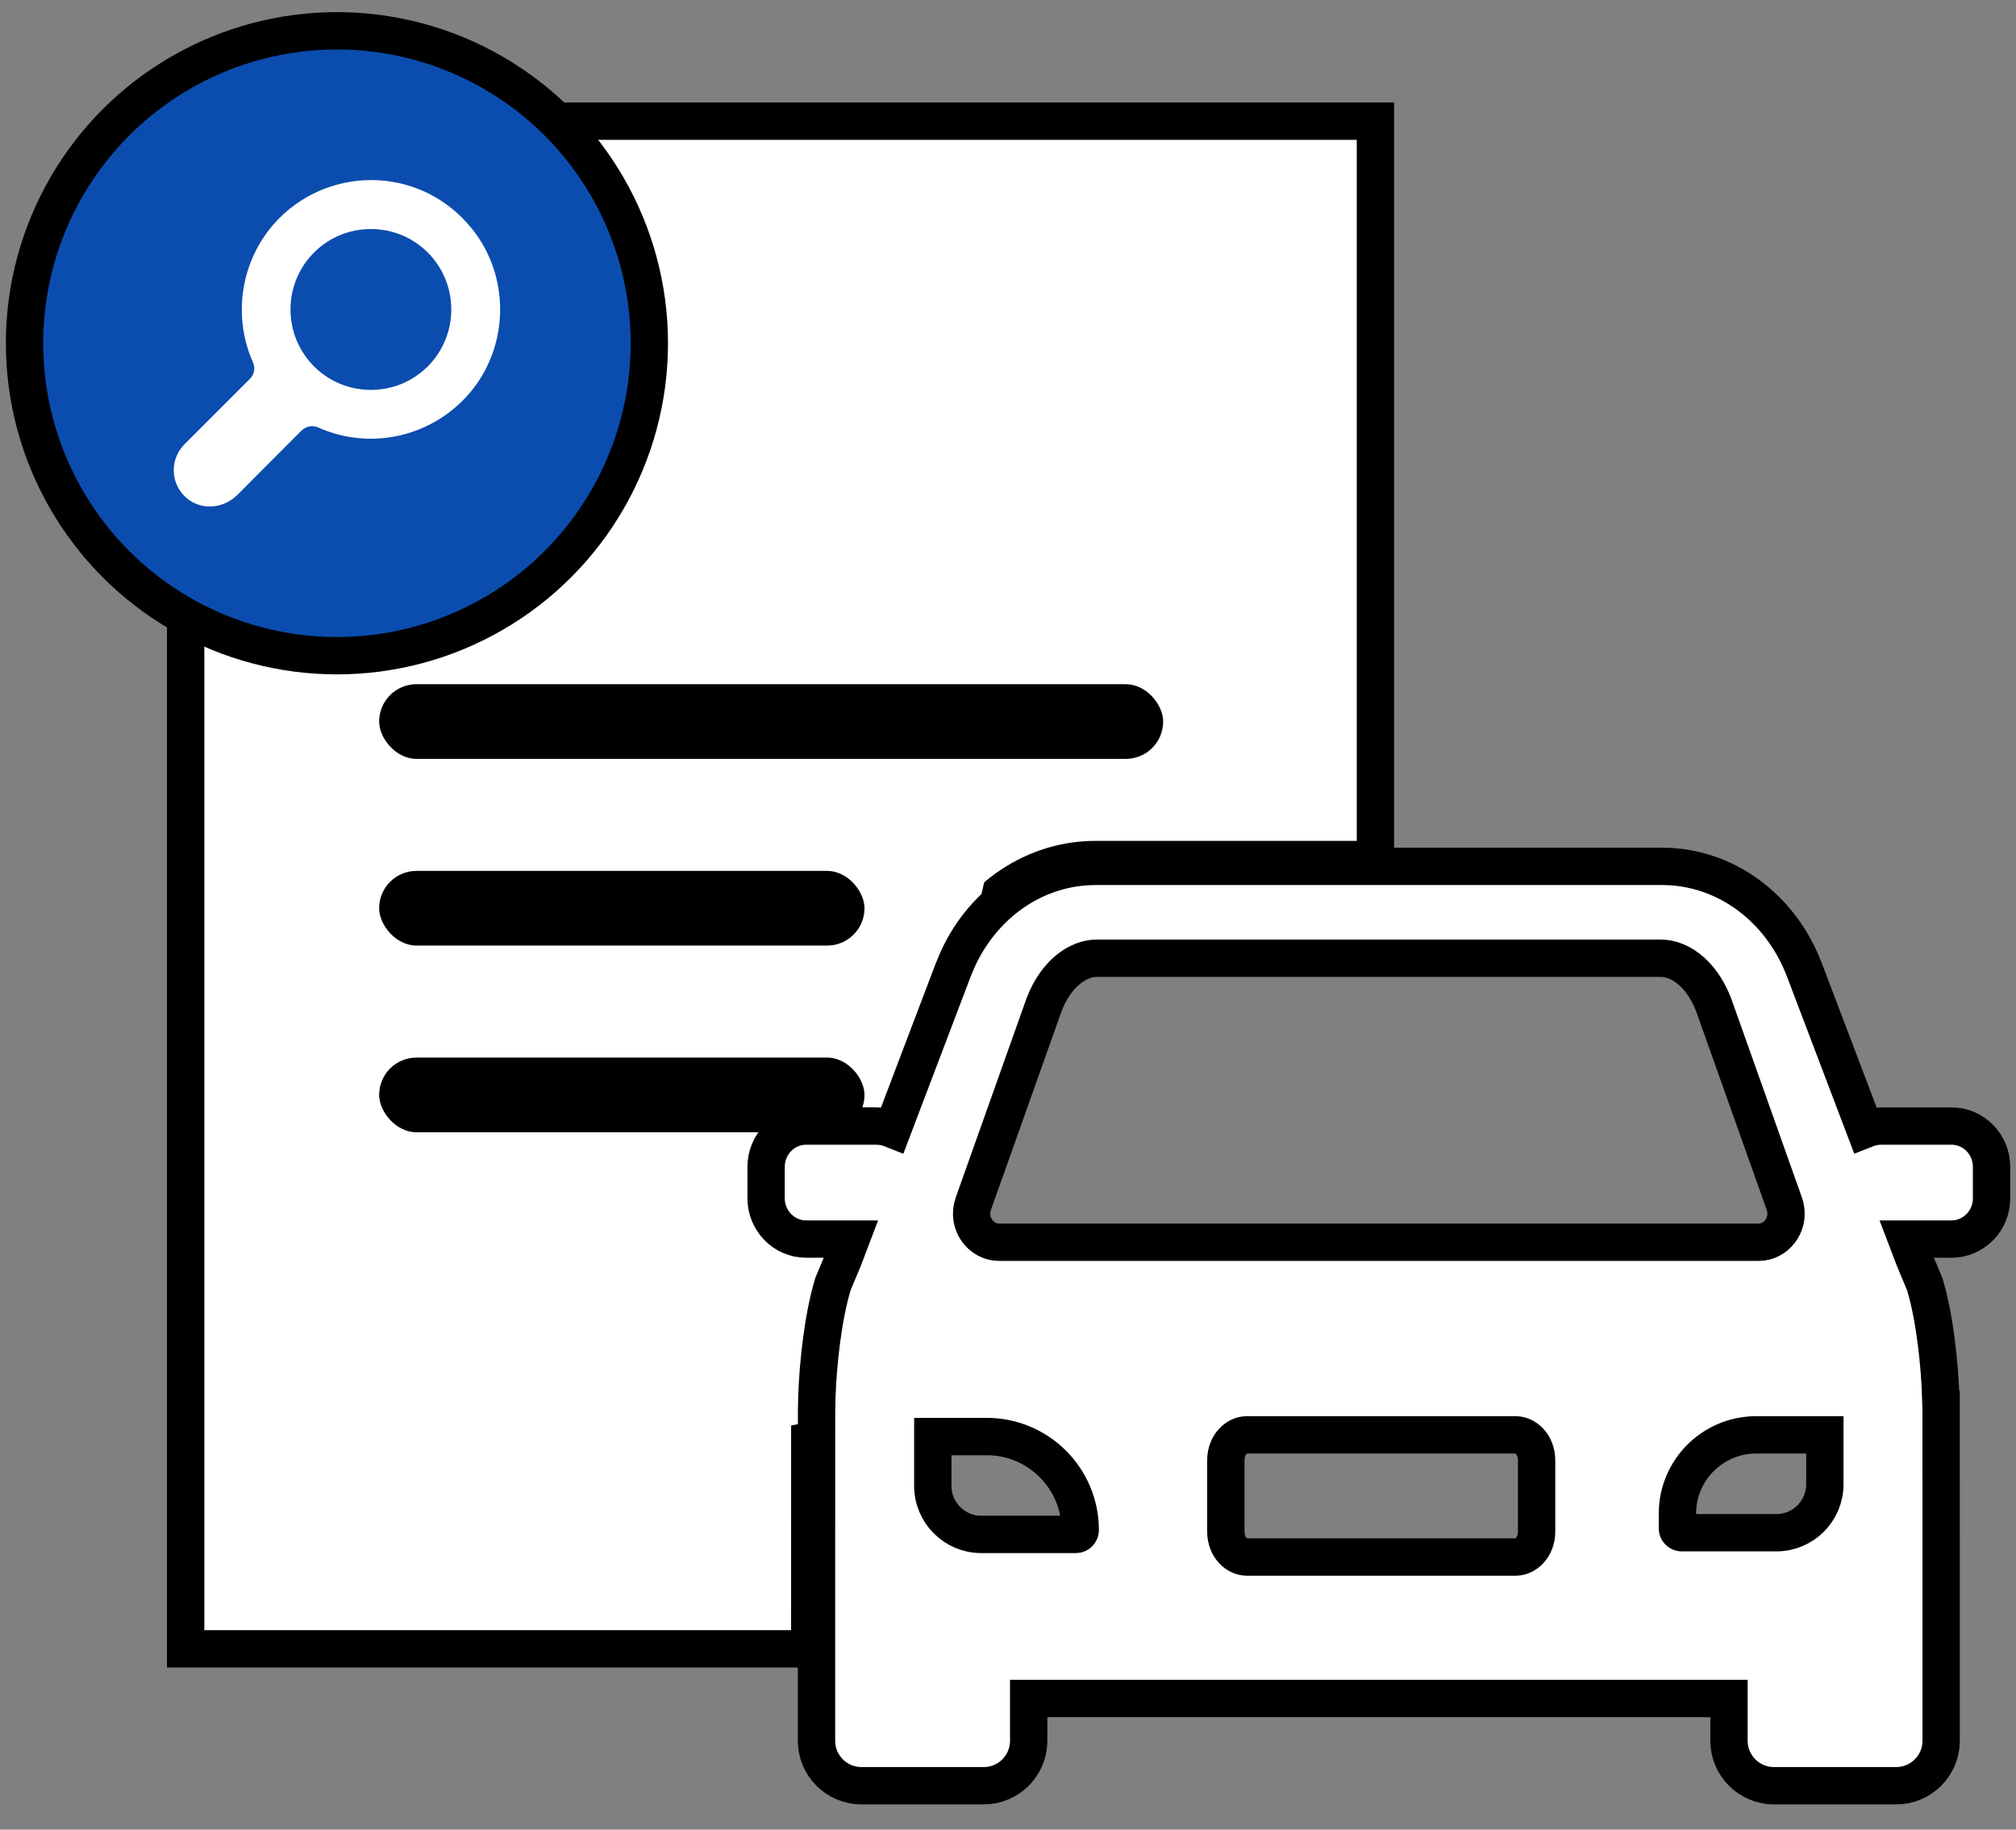
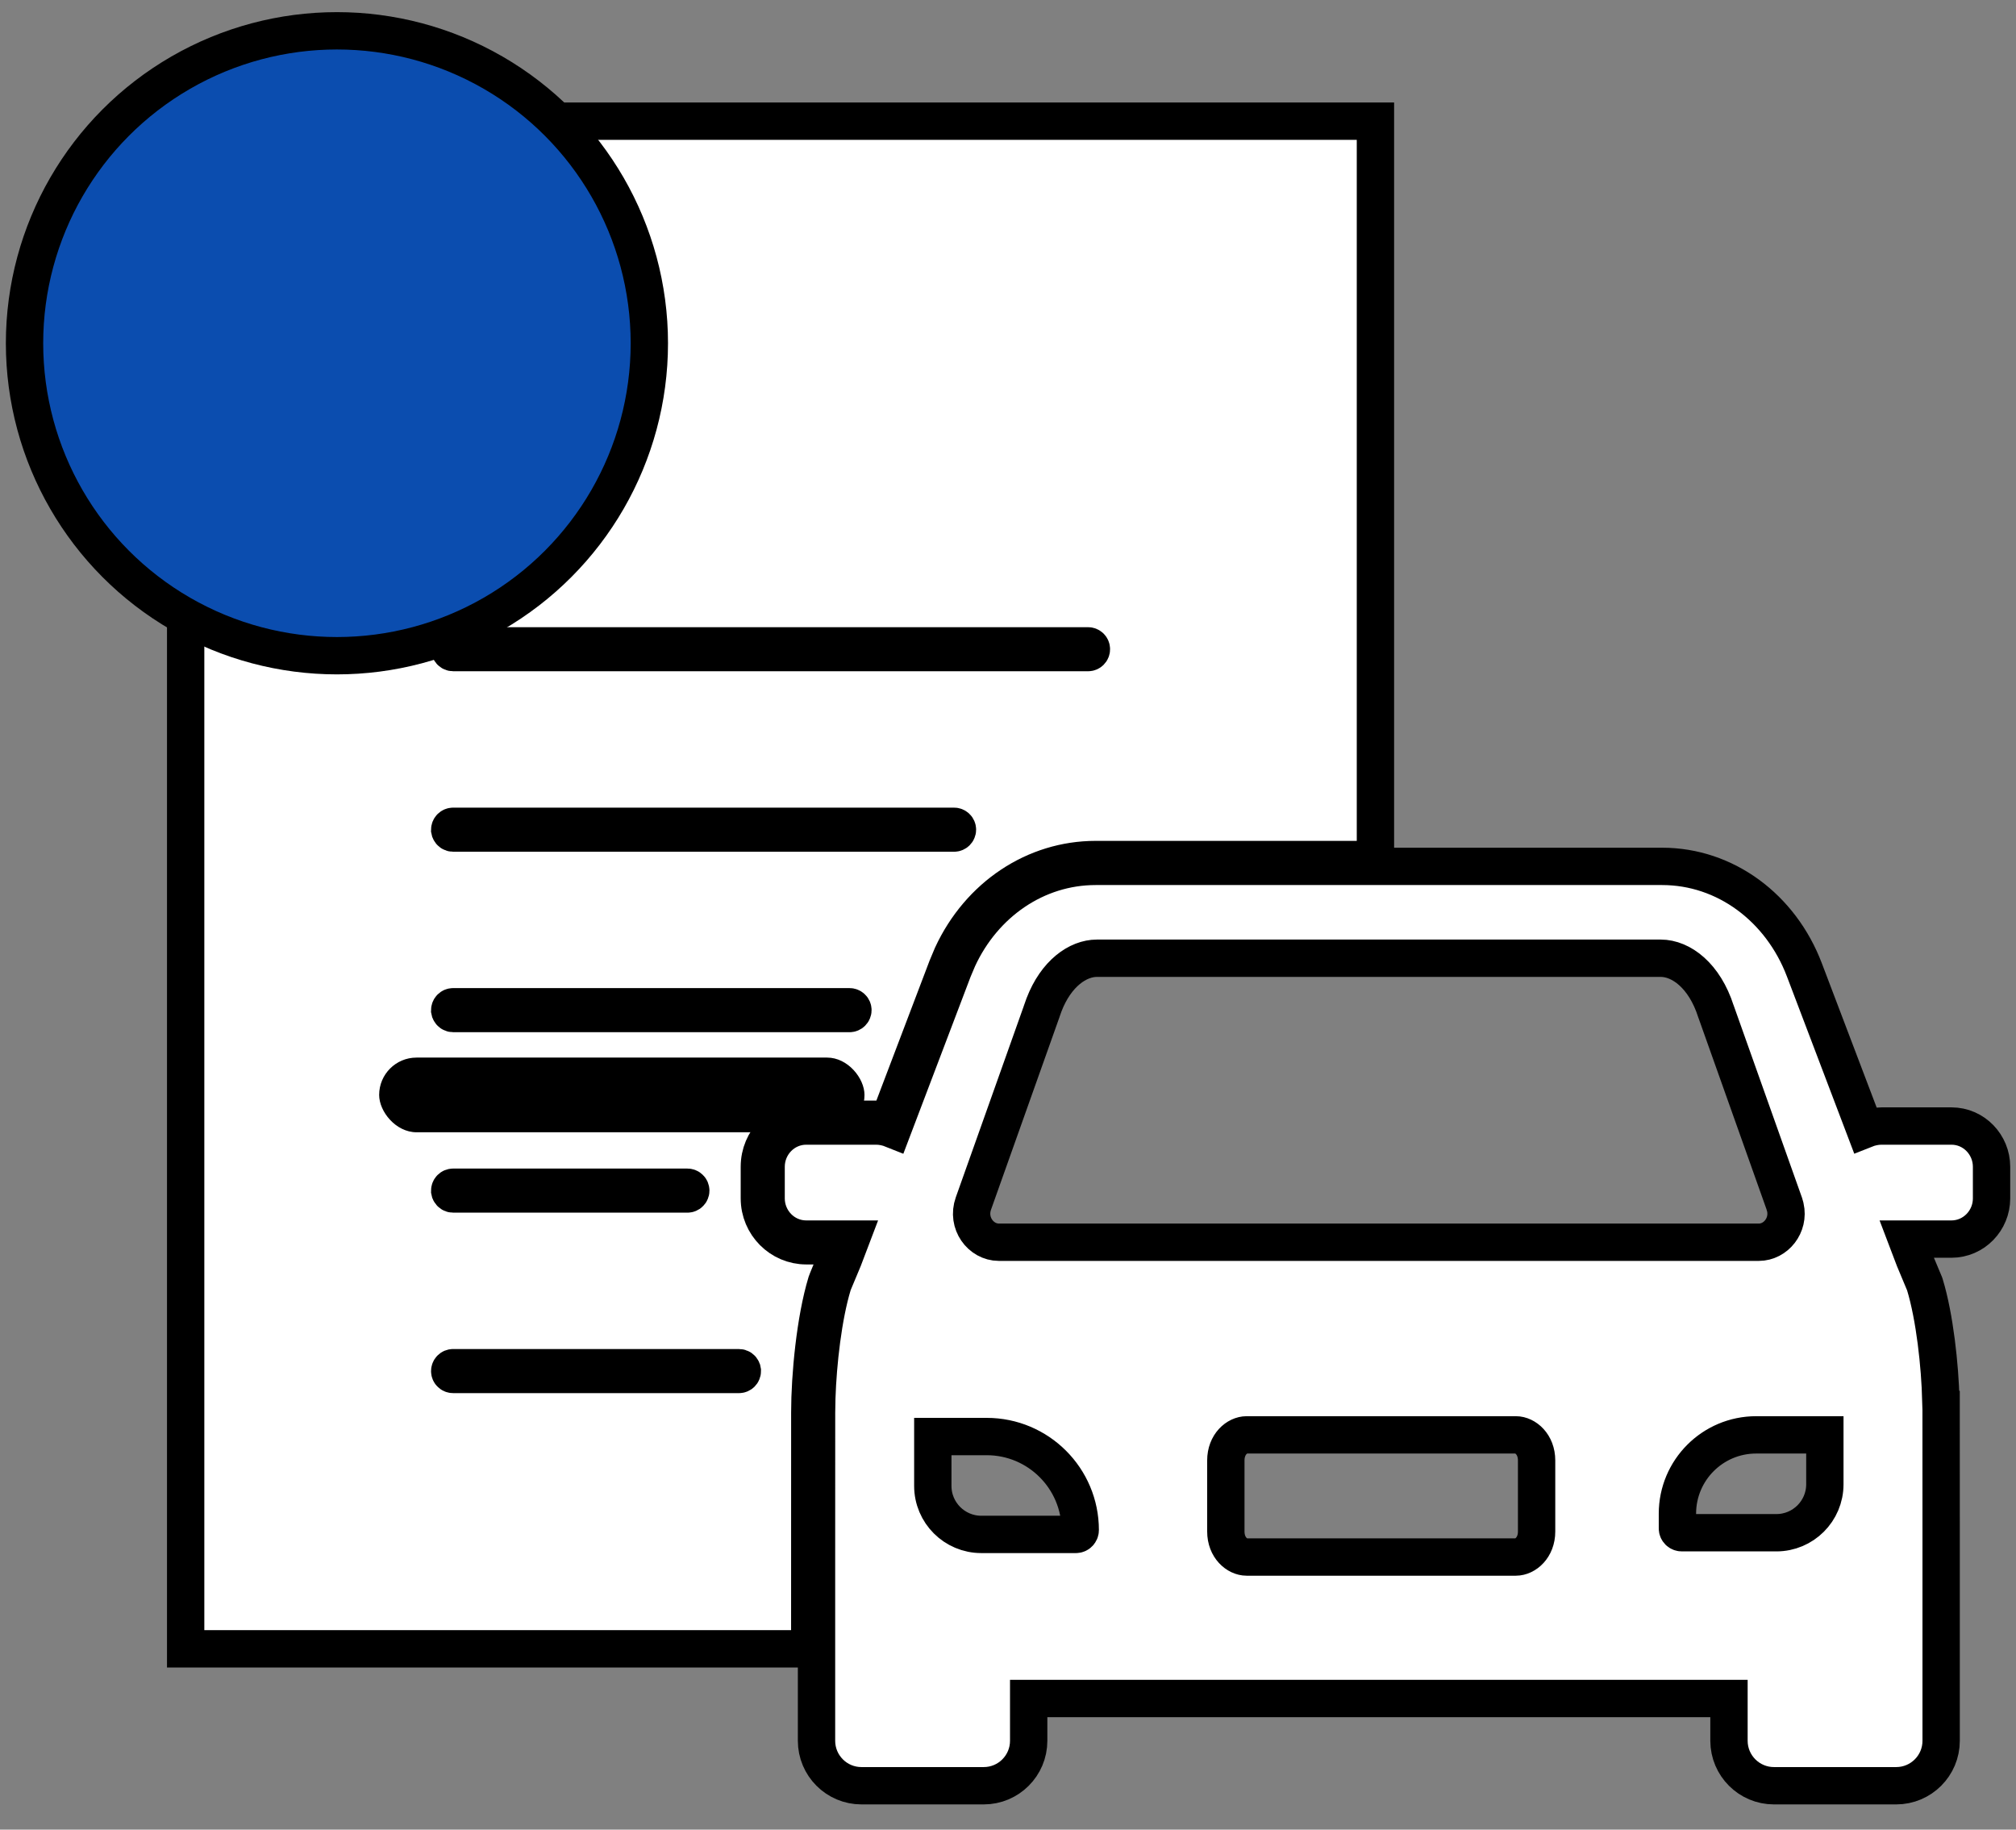
<svg xmlns="http://www.w3.org/2000/svg" width="54" height="49" viewBox="0 0 54 49" fill="none">
  <rect x="0" y="0" width="54" height="49" fill="#808080" stroke="none" />
  <path d="M36.842 3.245V23.02H29.346C27.718 23.02 26.235 24.001 25.502 25.583L25.366 25.907L23.942 29.653L23.82 29.976H21.596C20.908 29.976 20.34 30.542 20.34 31.245V32.095C20.34 32.798 20.908 33.364 21.596 33.364H22.544L22.253 34.057L22.168 34.263L22.134 34.353C21.835 35.339 21.691 36.845 21.691 37.824L21.69 43.658V44.158H4.973V12.523H14.157C14.207 12.523 14.248 12.482 14.248 12.432V3.245H36.842ZM12.137 36.629C12.087 36.629 12.046 36.67 12.046 36.72C12.046 36.77 12.087 36.81 12.137 36.81H19.794C19.843 36.81 19.884 36.77 19.884 36.72L19.877 36.685C19.864 36.652 19.831 36.629 19.794 36.629H12.137ZM12.137 31.796C12.087 31.796 12.046 31.837 12.046 31.887L12.054 31.922C12.068 31.954 12.1 31.977 12.137 31.977H18.413C18.462 31.977 18.503 31.936 18.503 31.887C18.503 31.837 18.462 31.796 18.413 31.796H12.137ZM12.137 26.963C12.088 26.963 12.047 27.003 12.046 27.053L12.054 27.088C12.068 27.12 12.1 27.144 12.137 27.144H22.755C22.805 27.144 22.846 27.103 22.846 27.053C22.846 27.003 22.805 26.963 22.755 26.963H12.137ZM12.137 22.13C12.088 22.13 12.047 22.17 12.046 22.22L12.054 22.255C12.068 22.287 12.1 22.311 12.137 22.311H25.555C25.605 22.311 25.646 22.27 25.646 22.22C25.646 22.17 25.605 22.13 25.555 22.13H12.137ZM12.137 17.297C12.087 17.297 12.046 17.337 12.046 17.387L12.054 17.422C12.068 17.454 12.1 17.477 12.137 17.477H29.144C29.194 17.477 29.234 17.437 29.234 17.387C29.234 17.337 29.194 17.297 29.144 17.297H12.137Z" fill="white" stroke="black" />
-   <path d="M9.156 13.324H26.156L31.656 18.324H26.156L26.656 22.324L23.156 37.824L9.156 40.324V13.324Z" fill="white" />
-   <rect x="10.156" y="18.324" width="21" height="2" rx="1" fill="black" />
-   <rect x="10.156" y="23.324" width="13" height="2" rx="1" fill="black" />
  <rect x="10.156" y="28.324" width="13" height="2" rx="1" fill="black" />
  <path d="M44.52 23.203C46.216 23.203 47.7 24.314 48.331 25.973L49.955 30.246C50.093 30.191 50.242 30.157 50.401 30.157H52.27C52.874 30.157 53.345 30.658 53.345 31.247V32.096C53.345 32.685 52.874 33.184 52.27 33.185H51.071L51.276 33.724L51.541 34.357L51.551 34.381L51.559 34.404C51.824 35.276 51.963 36.562 51.988 37.518L51.994 37.522V37.789L51.995 41.356V46.621C51.995 47.286 51.456 47.825 50.791 47.825H47.517C46.852 47.825 46.313 47.286 46.312 46.621V45.489H27.554V46.621C27.554 47.286 27.015 47.825 26.35 47.825H23.075C22.41 47.825 21.871 47.286 21.871 46.621V41.593L21.872 37.825L21.879 37.44C21.91 36.492 22.05 35.251 22.308 34.404L22.315 34.38L22.325 34.357L22.59 33.724L22.795 33.185H21.597C20.992 33.185 20.521 32.685 20.521 32.096V31.247C20.521 30.657 20.992 30.157 21.597 30.157H23.465C23.623 30.157 23.773 30.191 23.91 30.246L25.534 25.973L25.663 25.668C26.352 24.179 27.757 23.203 29.347 23.203H44.52ZM33.392 38.428C33.137 38.428 32.835 38.679 32.835 39.113V41.016C32.835 41.449 33.137 41.7 33.392 41.7H40.603C40.858 41.7 41.159 41.449 41.159 41.016V39.113C41.159 38.68 40.858 38.428 40.603 38.428H33.392ZM24.986 39.796C24.986 40.512 25.568 41.094 26.284 41.094H28.819C28.883 41.094 28.935 41.041 28.935 40.977C28.934 39.594 27.813 38.473 26.43 38.473H24.986V39.796ZM47.04 38.428C45.875 38.428 44.931 39.373 44.931 40.538V40.934C44.931 40.997 44.983 41.049 45.047 41.049H47.582C48.298 41.049 48.88 40.468 48.88 39.752V38.428H47.04ZM29.382 25.663C28.87 25.663 28.287 26.072 27.965 26.91L27.903 27.084L27.901 27.092L27.898 27.1L26.073 32.233C25.888 32.756 26.27 33.268 26.754 33.269H47.112C47.566 33.268 47.93 32.818 47.821 32.331L47.793 32.233L45.968 27.099L45.965 27.092L45.962 27.084C45.657 26.129 45.03 25.663 44.484 25.663H29.382Z" fill="white" stroke="black" />
  <circle cx="9.025" cy="9.193" r="8.368" fill="#0B4DAF" stroke="black" />
-   <path d="M6.695 10.145C6.811 10.03 6.844 9.852 6.778 9.708C6.193 8.404 6.477 6.848 7.486 5.839C8.182 5.141 9.143 4.777 10.128 4.827C11.123 4.884 12.019 5.347 12.648 6.134C13.646 7.381 13.646 9.193 12.648 10.443C11.656 11.681 9.957 12.094 8.516 11.445C8.37 11.38 8.193 11.417 8.071 11.537L6.357 13.255C6.149 13.46 5.883 13.565 5.619 13.565C5.387 13.565 5.16 13.484 4.979 13.322C4.776 13.139 4.662 12.89 4.654 12.619C4.647 12.35 4.752 12.09 4.94 11.9L6.695 10.145ZM8.412 9.813C9.252 10.652 10.619 10.652 11.458 9.813C12.298 8.972 12.298 7.604 11.458 6.763C11.038 6.343 10.486 6.134 9.936 6.134C9.383 6.134 8.831 6.343 8.412 6.763C7.571 7.604 7.571 8.972 8.412 9.813Z" fill="white" />
</svg>